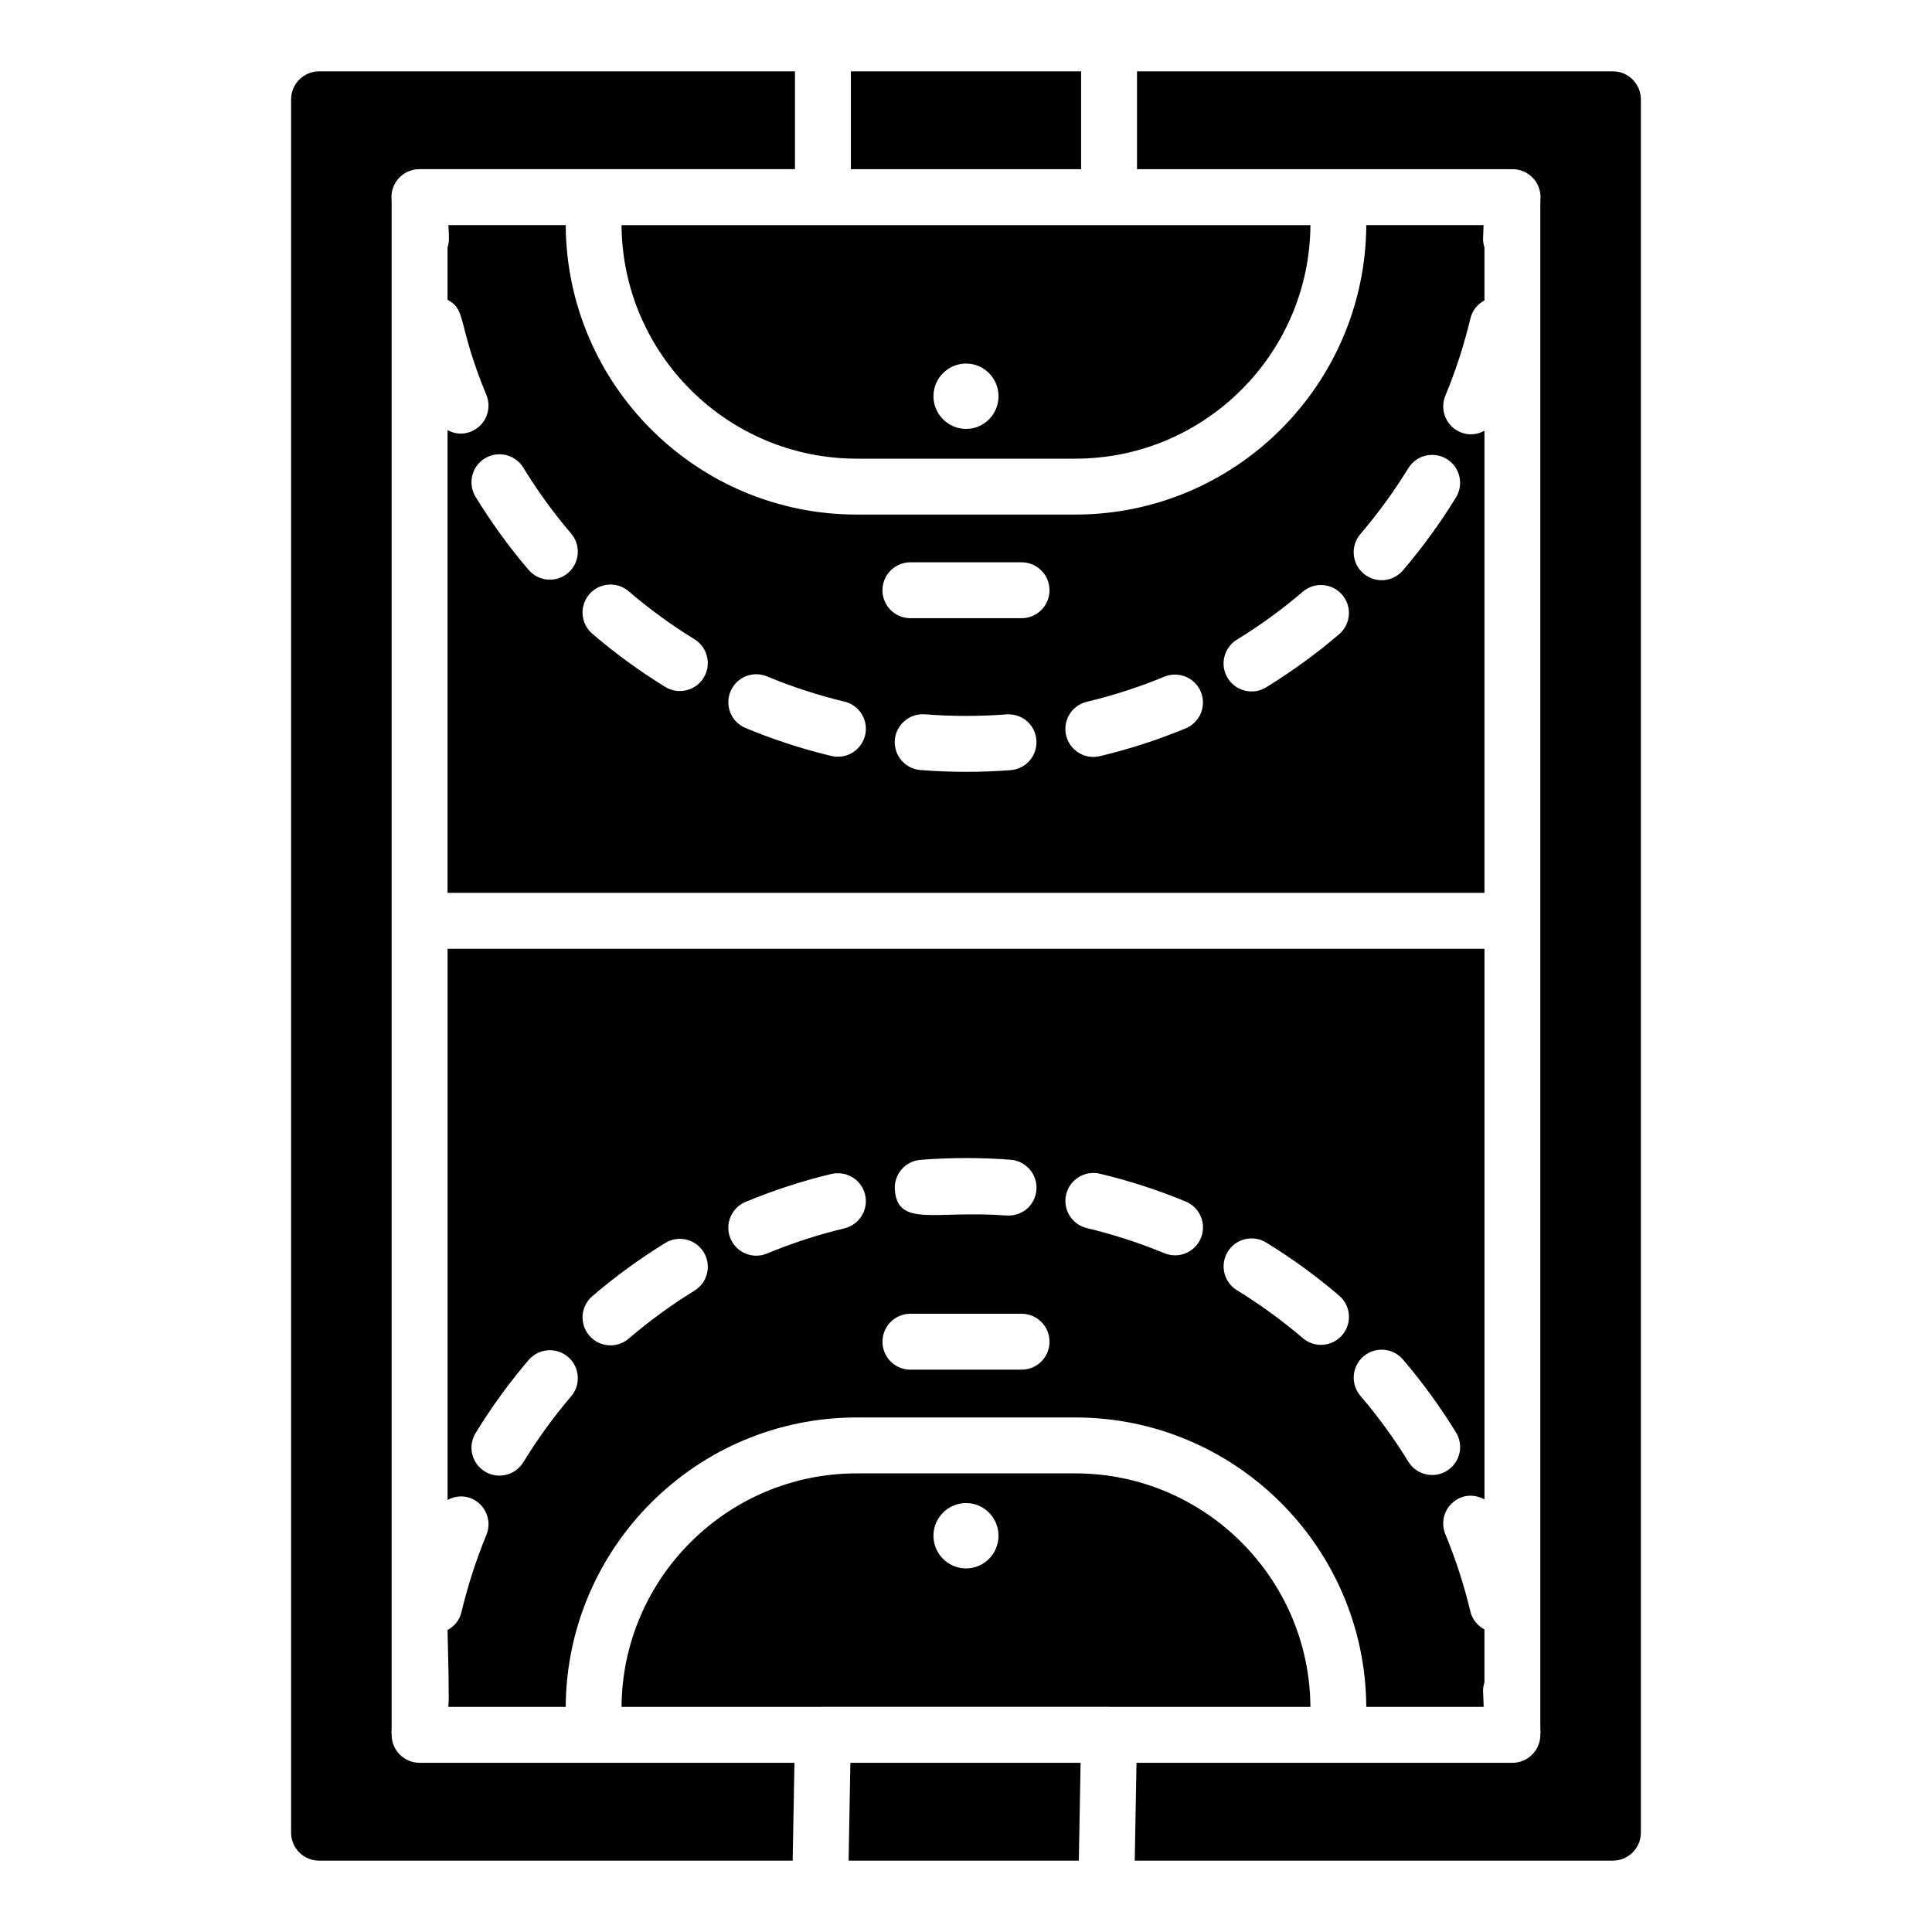
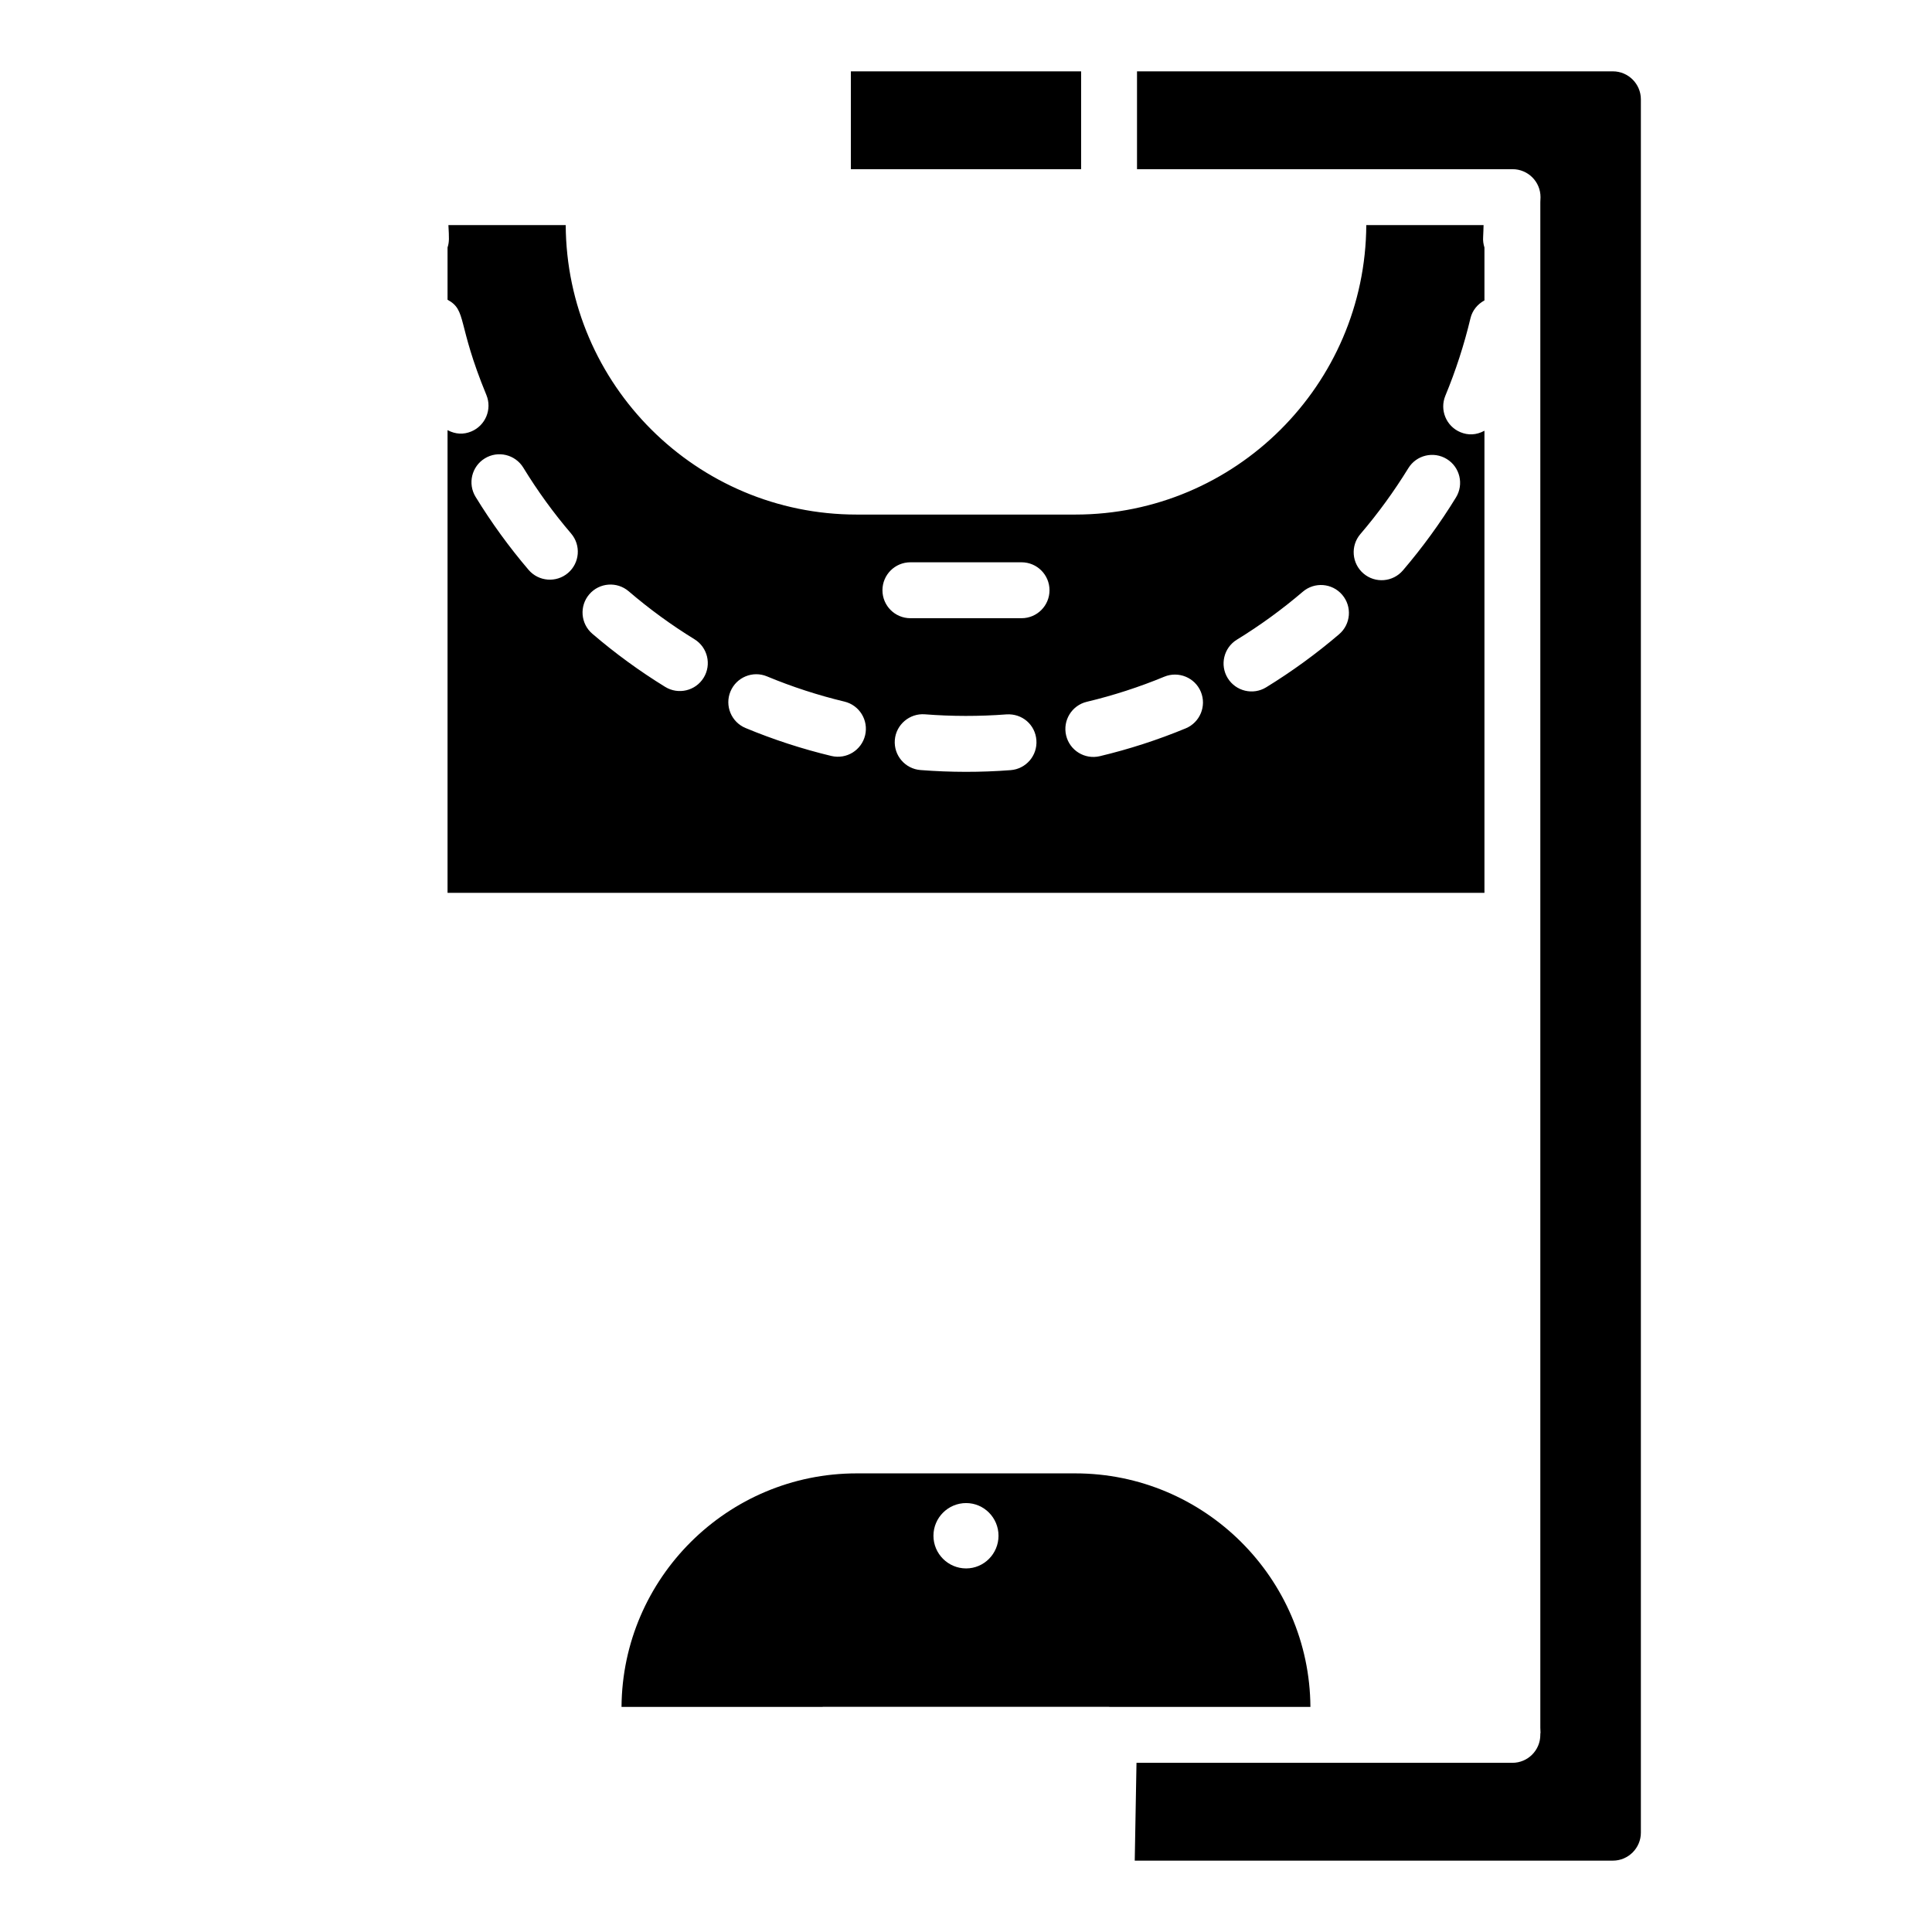
<svg xmlns="http://www.w3.org/2000/svg" fill="#000000" width="800px" height="800px" version="1.1" viewBox="144 144 512 512">
  <g>
    <path d="m571.44 162.91h-126.12v25.926h99.477c0.008 0 0.016 0.004 0.023 0.004 0.008 0 0.016-0.004 0.023-0.004 4.094 0 7.41 3.316 7.41 7.41 0 0.453-0.047 0.891-0.051 1.34v404.28c0.004 0.449 0.051 0.887 0.051 1.34 0 0.09-0.047 0.164-0.051 0.25v0.301c0 4.09-3.312 7.41-7.41 7.41h-99.609l-0.465 25.922h126.72c4.074 0 7.41-3.336 7.41-7.41v-459.36c0-4.074-3.336-7.41-7.41-7.41z" />
-     <path d="m531.04 540.9c2.16-0.895 4.453-0.59 6.359 0.461v-145.92h-274.79v146.06c1.891-1.008 4.148-1.285 6.273-0.41 3.777 1.559 5.578 5.894 4.023 9.672-2.734 6.629-4.969 13.539-6.637 20.543-0.5 2.109-1.906 3.703-3.66 4.68 0.508 19.641 0.246 19.602 0.207 20.359h31.105c0.238-42.332 34.723-76.703 77.113-76.703h57.934c42.383 0 76.875 34.371 77.113 76.703h31.105c-0.059-1.223-0.047-2.469-0.141-3.684-0.074-0.98 0.066-1.926 0.348-2.809v-14.043c-1.781-0.969-3.207-2.57-3.711-4.699-1.664-6.969-3.898-13.875-6.656-20.531-1.559-3.777 0.234-8.113 4.012-9.676zm-143.09-89.531c7.894-0.617 16.004-0.629 23.898-0.02 4.074 0.316 7.125 3.875 6.816 7.957-0.312 4.078-3.762 7.094-7.957 6.82-18.82-1.453-28.777 3.234-29.562-6.793-0.324-4.082 2.723-7.648 6.805-7.965zm-92.59 62.676c-4.668 5.461-8.93 11.336-12.676 17.469-2.168 3.527-6.75 4.566-10.188 2.453-3.496-2.133-4.594-6.695-2.461-10.188 4.16-6.789 8.887-13.305 14.051-19.359 2.664-3.109 7.344-3.473 10.449-0.824 3.109 2.664 3.481 7.34 0.824 10.449zm32.695-28.016c-6.113 3.762-11.98 8.043-17.445 12.723-3.098 2.656-7.777 2.309-10.441-0.805-2.668-3.109-2.309-7.785 0.805-10.449 6.043-5.18 12.539-9.922 19.312-14.09 3.496-2.152 8.055-1.055 10.195 2.426 2.141 3.488 1.055 8.047-2.426 10.195zm39.73-16.508c-6.977 1.672-13.879 3.918-20.52 6.68-3.75 1.566-8.105-0.195-9.688-3.996-1.57-3.777 0.223-8.113 4-9.684 7.359-3.059 15.012-5.555 22.746-7.41 3.992-0.926 7.981 1.5 8.938 5.477 0.953 3.977-1.5 7.977-5.477 8.934zm46.941 37.457h-29.453c-4.094 0-7.41-3.316-7.41-7.41 0-4.09 3.312-7.41 7.41-7.41h29.453c4.094 0 7.41 3.316 7.41 7.41s-3.316 7.41-7.41 7.41zm47.516-34.875c-1.551 3.75-5.867 5.59-9.68 4.008-6.629-2.746-13.539-4.984-20.535-6.652-3.981-0.949-6.434-4.945-5.484-8.926 0.949-3.984 4.969-6.426 8.93-5.488 7.75 1.848 15.41 4.332 22.762 7.375 3.773 1.57 5.57 5.902 4.008 9.684zm37.465 25.707c-2.656 3.113-7.336 3.469-10.441 0.816-5.469-4.676-11.344-8.945-17.465-12.703-3.488-2.141-4.578-6.703-2.438-10.191 2.148-3.496 6.707-4.594 10.195-2.438 6.781 4.16 13.285 8.891 19.332 14.066 3.109 2.66 3.477 7.34 0.816 10.449zm17.523 33.551c-3.769-6.121-8.039-11.996-12.711-17.461-2.656-3.109-2.285-7.785 0.824-10.445 3.106-2.656 7.785-2.293 10.449 0.82 5.164 6.047 9.898 12.551 14.059 19.328 2.148 3.484 1.055 8.051-2.43 10.191-3.492 2.141-8.055 1.051-10.191-2.434z" />
    <path d="m506.08 203.65c-0.23 42.34-34.727 76.715-77.113 76.715h-57.934c-42.395 0-76.887-34.379-77.113-76.715h-31.086c0.184 3.457 0.254 4.426-0.23 5.941v13.84c5.215 2.859 2.398 6.113 10.297 25.25 1.555 3.781-0.246 8.113-4.023 9.672-2.019 0.836-4.137 0.77-6.273-0.363v122.62h274.79v-122.46c-2.18 1.188-4.348 1.223-6.352 0.395-3.777-1.562-5.57-5.898-4.008-9.676 2.758-6.656 4.992-13.562 6.656-20.531 0.508-2.125 1.918-3.754 3.703-4.723v-14.02c-0.281-0.883-0.422-1.828-0.348-2.809 0.078-1.035 0.062-2.094 0.117-3.133zm-211.55 92.195c-3.121 2.66-7.789 2.281-10.449-0.824-5.164-6.051-9.891-12.566-14.051-19.359-2.133-3.492-1.035-8.055 2.461-10.188 3.473-2.133 8.047-1.035 10.188 2.453 3.746 6.133 8.008 12.012 12.676 17.469 2.656 3.109 2.285 7.789-0.824 10.449zm35.945 27.762c-2.129 3.469-6.691 4.578-10.188 2.43-6.773-4.164-13.27-8.902-19.316-14.09-3.109-2.664-3.473-7.34-0.805-10.449 2.664-3.109 7.344-3.457 10.441-0.805 5.461 4.684 11.332 8.961 17.438 12.715 3.484 2.148 4.578 6.711 2.43 10.199zm42.789 15.258c-0.941 3.906-4.863 6.434-8.938 5.477-7.734-1.855-15.391-4.348-22.746-7.41-3.777-1.57-5.57-5.906-4-9.684 1.578-3.785 5.918-5.574 9.688-3.996 6.641 2.762 13.543 5.008 20.52 6.68 3.977 0.953 6.43 4.953 5.477 8.934zm38.578 9.23c-7.926 0.609-15.922 0.602-23.898-0.023-4.082-0.316-7.125-3.887-6.809-7.961 0.316-4.086 3.941-7.125 7.965-6.812 7.125 0.559 14.457 0.57 21.598 0.023 4.203-0.281 7.648 2.742 7.957 6.82 0.312 4.078-2.738 7.637-6.812 7.953zm2.879-40.262h-29.453c-4.094 0-7.41-3.316-7.41-7.41 0-4.09 3.312-7.41 7.41-7.41h29.453c4.094 0 7.41 3.316 7.41 7.41s-3.316 7.41-7.41 7.41zm43.508 29.188c-7.352 3.047-15.012 5.527-22.762 7.375-3.984 0.945-7.981-1.504-8.93-5.488-0.949-3.981 1.504-7.977 5.484-8.926 6.996-1.668 13.906-3.906 20.535-6.652 3.762-1.547 8.117 0.227 9.68 4.008s-0.234 8.117-4.008 9.684zm40.652-24.941c-6.047 5.172-12.555 9.906-19.332 14.066-3.453 2.129-8.031 1.074-10.195-2.438-2.141-3.488-1.051-8.051 2.438-10.191 6.121-3.754 11.996-8.027 17.465-12.703 3.109-2.66 7.785-2.297 10.441 0.816 2.664 3.113 2.297 7.789-0.816 10.449zm28.531-46.434c3.488 2.141 4.578 6.707 2.43 10.191-4.16 6.781-8.891 13.281-14.059 19.328-2.656 3.098-7.324 3.492-10.449 0.82-3.109-2.66-3.481-7.332-0.824-10.445 4.676-5.465 8.941-11.34 12.711-17.461 2.137-3.492 6.703-4.57 10.191-2.434z" />
    <path d="m428.96 534.46h-57.934c-34.215 0-62.078 27.723-62.316 61.883h53.277c0.031 0 0.059-0.02 0.09-0.02h75.832c0.031 0 0.059 0.02 0.09 0.02h53.277c-0.234-34.16-28.098-61.883-62.316-61.883zm-28.926 25.188c-4.773 0-8.66-3.887-8.66-8.66 0-4.773 3.887-8.66 8.66-8.66 4.731 0 8.582 3.887 8.582 8.66 0 4.777-3.852 8.66-8.582 8.66z" />
-     <path d="m369.36 611.16-0.469 25.926h61.008l0.473-25.926z" />
-     <path d="m354.54 611.16h-99.34c-4.094 0-7.41-3.316-7.41-7.41v-0.301c-0.004-0.09-0.051-0.16-0.051-0.25 0-0.453 0.047-0.891 0.051-1.34v-404.28c-0.004-0.449-0.051-0.887-0.051-1.34 0-4.09 3.312-7.41 7.41-7.41 0.008 0 0.016 0.004 0.023 0.004s0.016-0.004 0.023-0.004h99.477v-25.922h-126.12c-4.074 0-7.41 3.336-7.41 7.41v459.36c0 4.074 3.336 7.41 7.41 7.41h125.51z" />
    <path d="m369.49 162.91h61.016v25.926h-61.016z" />
-     <path d="m362.08 203.67h-53.367c0.238 34.16 28.102 61.879 62.316 61.879h57.934c34.215 0 62.078-27.719 62.316-61.879zm37.957 53.996c-4.773 0-8.66-3.887-8.66-8.66 0-4.773 3.887-8.66 8.66-8.66 4.731 0 8.582 3.887 8.582 8.66 0 4.777-3.852 8.66-8.582 8.66z" />
  </g>
</svg>